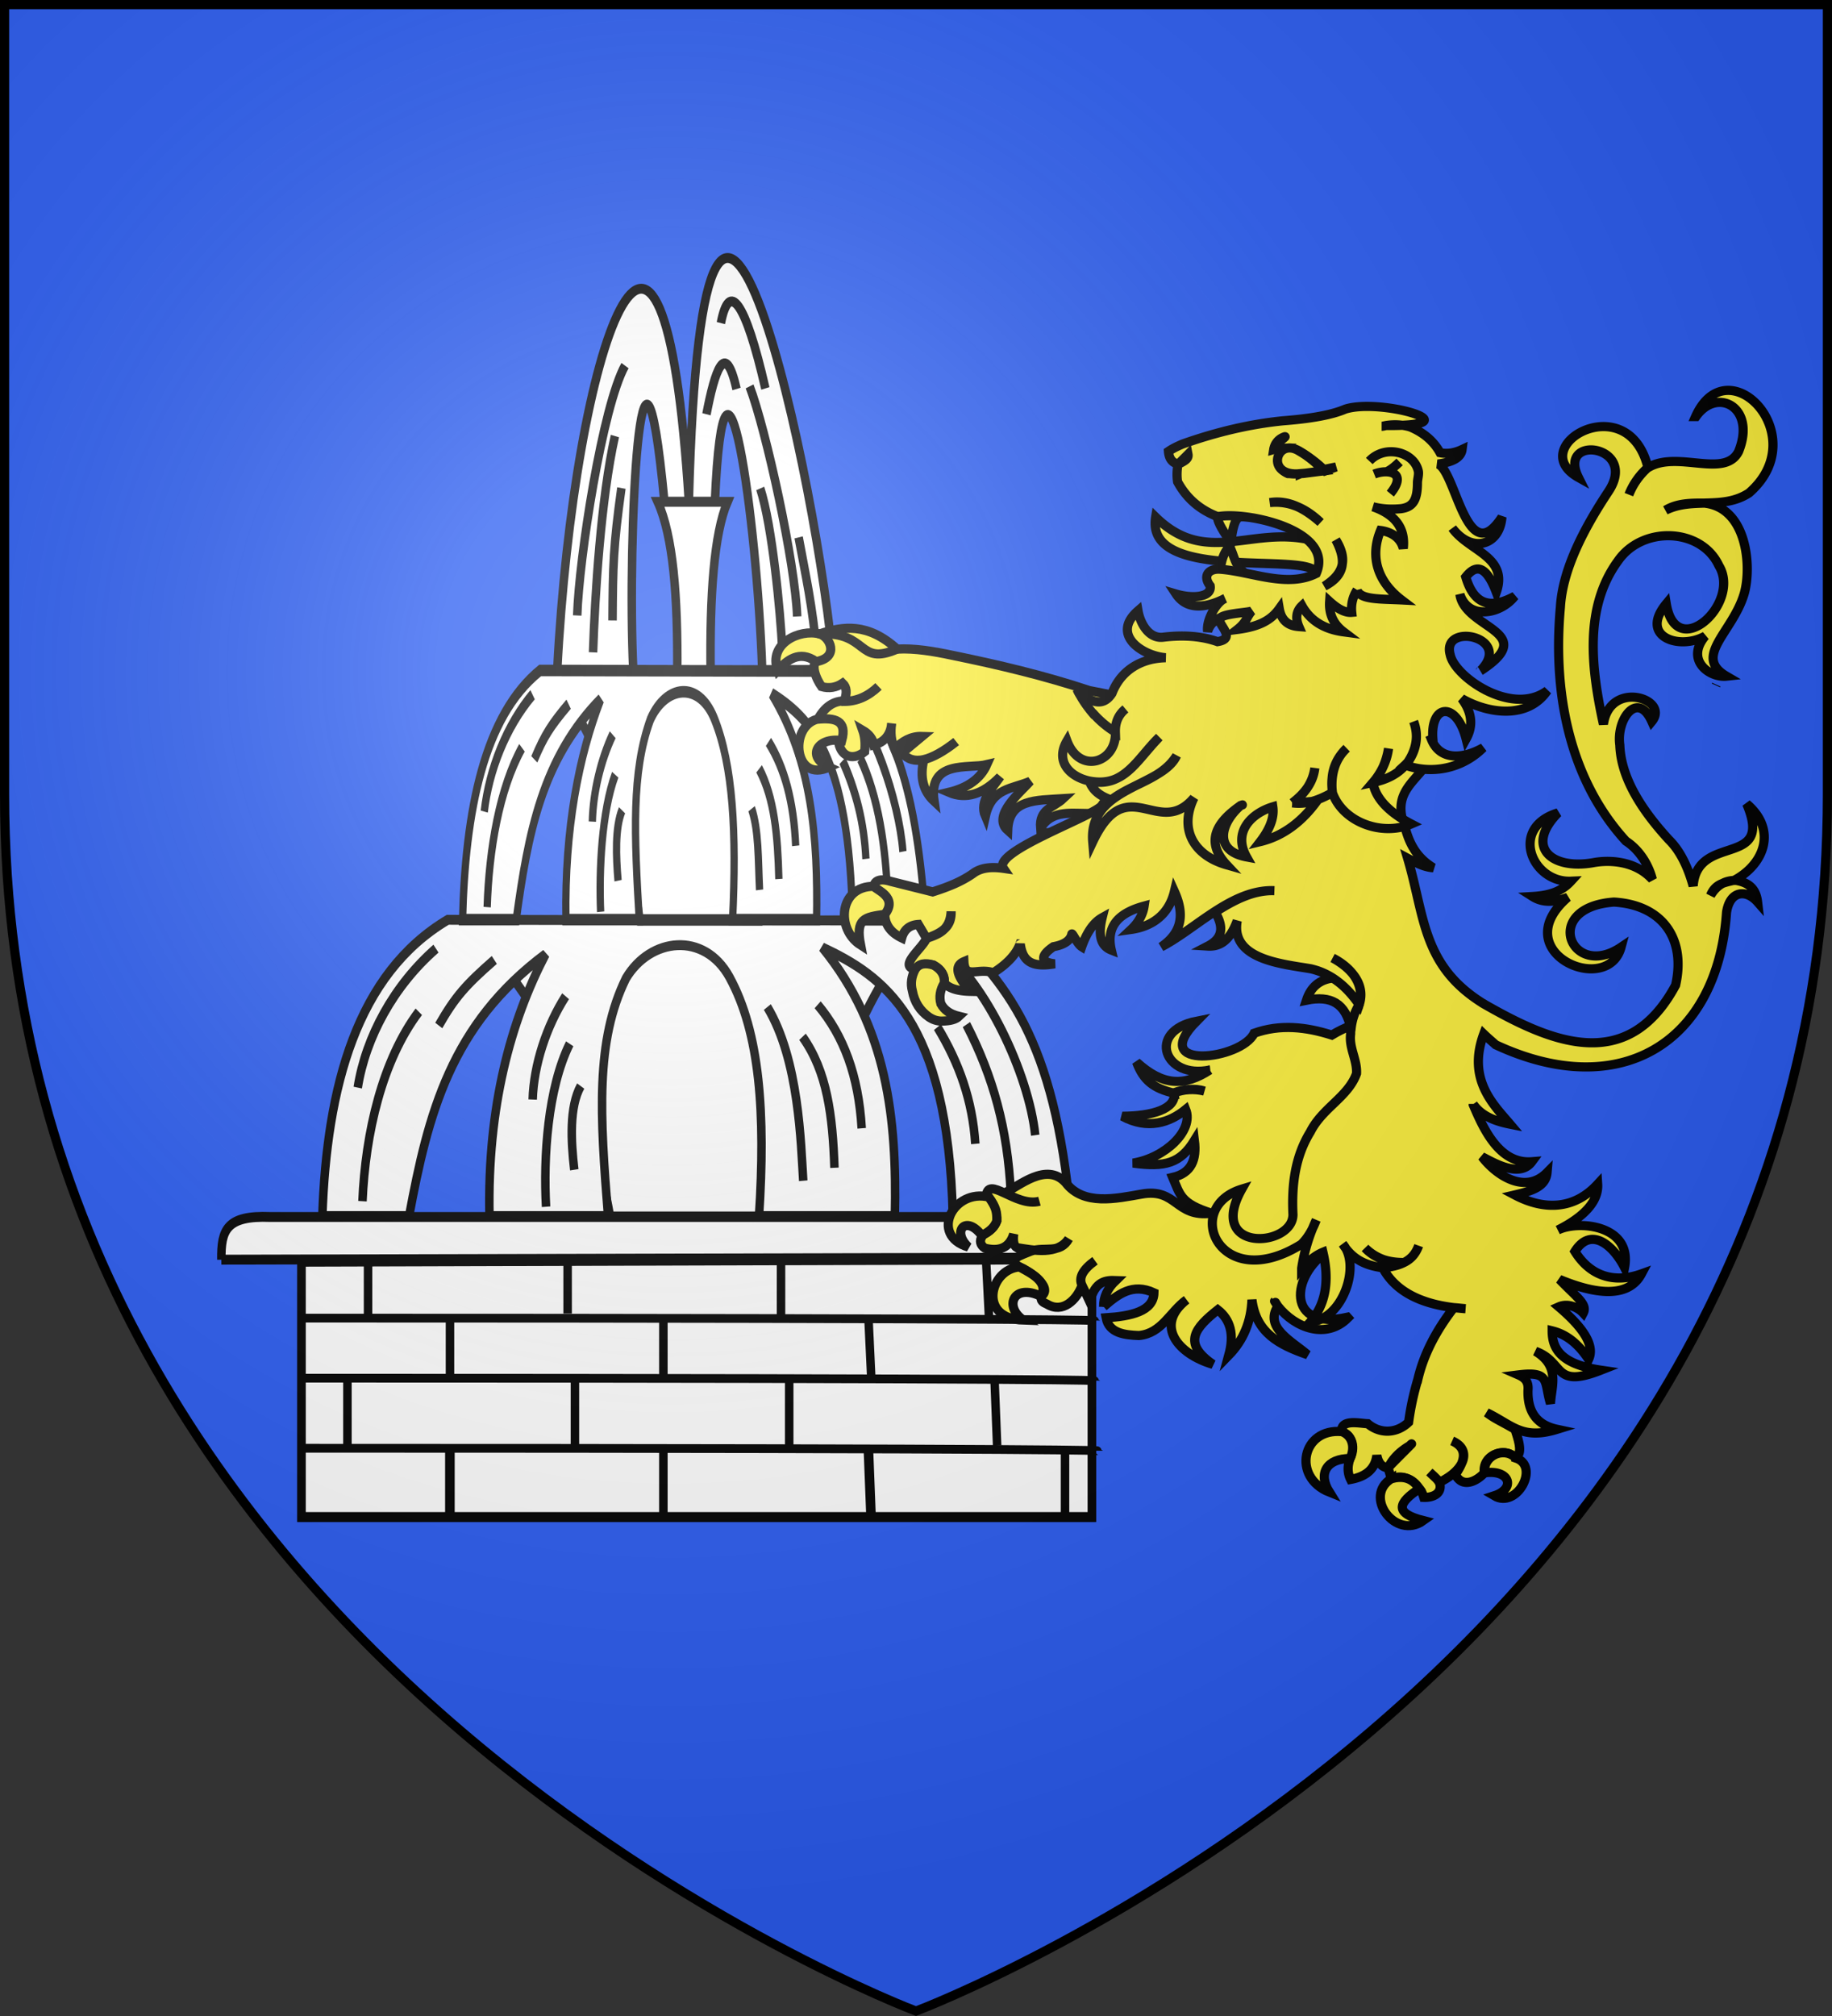
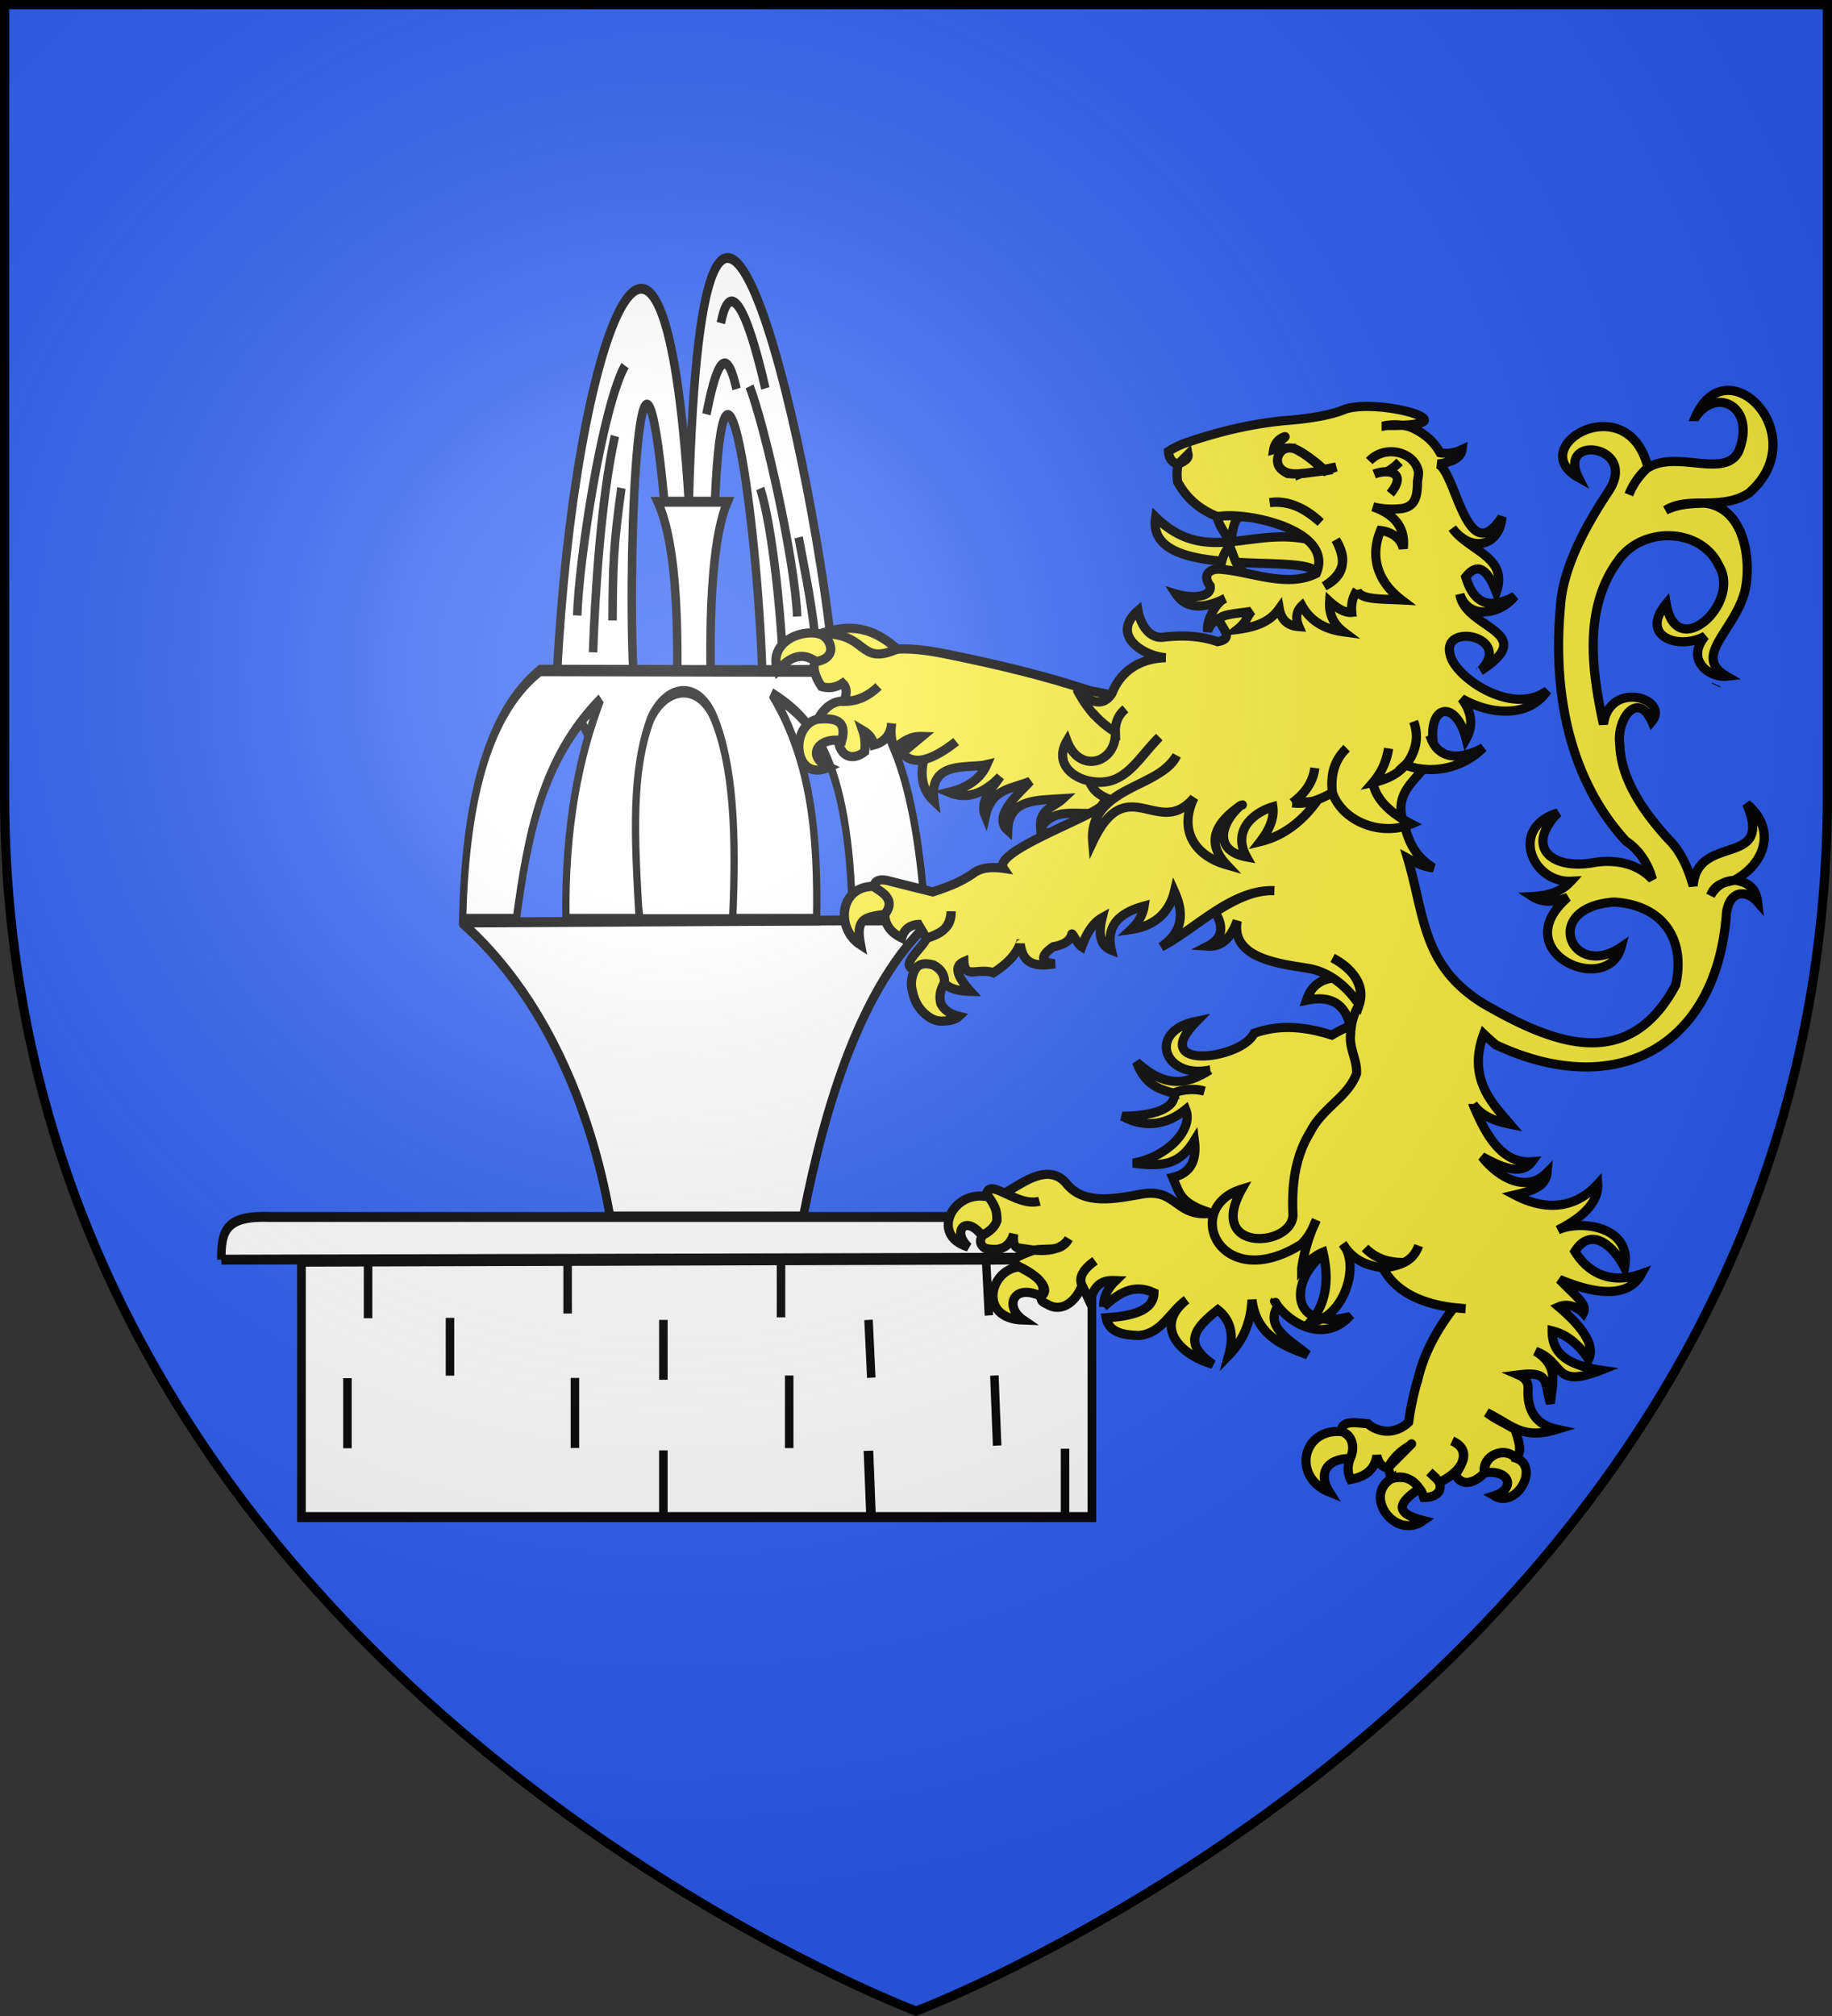
<svg xmlns="http://www.w3.org/2000/svg" xmlns:xlink="http://www.w3.org/1999/xlink" width="600" height="660" viewBox="-300 -300 600 660">
  <rect x="-300" y="-300" width="600" height="660" fill="#333333" stroke="none" />
  <defs>
    <radialGradient id="d" cx="-80" cy="-80" r="405" gradientUnits="userSpaceOnUse">
      <stop offset="0" style="stop-color:#fff;stop-opacity:.31" />
      <stop offset=".19" style="stop-color:#fff;stop-opacity:.25" />
      <stop offset=".6" style="stop-color:#6b6b6b;stop-opacity:.125" />
      <stop offset="1" style="stop-color:#000;stop-opacity:.125" />
    </radialGradient>
    <path id="a" d="M-298.5-298.5h597V-40C298.5 246.2 0 358.39 0 358.39S-298.5 246.2-298.5-40z" />
  </defs>
  <use xlink:href="#a" fill="#e20909" style="fill:#2b5df2" />
  <g style="stroke:none;stroke-width:9.481;stroke-dasharray:none">
    <g style="display:inline;stroke:none;stroke-width:7.34;stroke-dasharray:none">
      <g style="stroke:none;stroke-width:7.34;stroke-dasharray:none">
        <g style="fill:red;stroke-width:7.34;stroke-dasharray:none">
          <g style="display:inline;fill:red;stroke-width:7.34;stroke-dasharray:none">
            <g style="stroke:#000;stroke-width:2.685;stroke-miterlimit:4;stroke-dasharray:none;stroke-opacity:1" transform="matrix(1.036 0 0 1.205 -382.835 -452.244)">
              <g style="display:inline;fill:#fff;stroke:#000;stroke-width:2.685;stroke-miterlimit:4;stroke-dasharray:none;stroke-opacity:1">
                <path d="M425.12 538.5H175.28v-69.36l249.84-.65z" style="display:inline;fill:#fff;fill-opacity:1;stroke:#000;stroke-width:2.685;stroke-miterlimit:4;stroke-dasharray:none;stroke-opacity:1" />
              </g>
              <g style="fill:#fff;stroke:#000;stroke-width:2.685;stroke-miterlimit:4;stroke-dasharray:none;stroke-opacity:1">
                <g style="fill:#fff;stroke:#000;stroke-width:2.685;stroke-miterlimit:4;stroke-dasharray:none;stroke-opacity:1">
                  <path d="M425.12 538.5H175.28v-69.36l249.84-.65z" style="display:inline;fill:#fff;fill-opacity:1;stroke:#000;stroke-width:2.685;stroke-miterlimit:4;stroke-dasharray:none;stroke-opacity:1" />
                  <path d="m149.94 468.58 300.36-.64c.31-9.16-2.61-10.23-12.25-10.96H165.41c-13.82-.47-15.61 3.47-15.47 11.6z" style="fill:#fff;fill-opacity:1;fill-rule:evenodd;stroke:#000;stroke-width:2.685;stroke-linecap:butt;stroke-linejoin:miter;stroke-miterlimit:4;stroke-dasharray:none;stroke-opacity:1" />
                </g>
                <g style="fill:#fff;stroke:#000;stroke-width:2.685;stroke-miterlimit:4;stroke-dasharray:none;stroke-opacity:1">
                  <path d="M290.46 351.91c.22-21.05-1.32-37.31-6.18-46.61h22.06c-4.27 8.68-5.64 25.35-5.33 46.63h-10.55z" style="fill:#fff;stroke:#000;stroke-width:2.685;stroke-miterlimit:4;stroke-dasharray:none;stroke-opacity:1" transform="translate(3.6 -42.62)" />
                  <path d="M276.55 351.11c-1.98-36.16 2.48-112.5 9.84-45.85h15.97c3-57.91 13.29 3.94 14.96 45.85h22.63c-4.5-49.46-41.26-196.68-45.83-45.85-8.06-111.71-36.31-42.35-41.61 45.85z" style="fill:#fff;stroke:#000;stroke-width:2.685;stroke-miterlimit:4;stroke-dasharray:none;stroke-opacity:1" transform="translate(3.6 -42.62)" />
                  <g style="fill:#fff;stroke:#000;stroke-width:2.685;stroke-miterlimit:4;stroke-dasharray:none;stroke-opacity:1">
                    <path d="m230.55 403.66 148.58-.71c-22.5 17.48-33.91 51.09-40.65 80.55h-61.07c-6.06-29.65-20.87-60.1-46.86-79.84z" style="fill:#fff;stroke:#000;stroke-width:2.685;stroke-miterlimit:4;stroke-dasharray:none;stroke-opacity:1" transform="translate(-4.603 -26.669)" />
                    <g style="fill:#fff;stroke:#000;stroke-width:2.685;stroke-miterlimit:4;stroke-dasharray:none;stroke-opacity:1">
-                       <path d="M86.229 213.58H72.813c.673-17.21 5.344-32.2 19.399-39.38l76.388.11c10.1 8.42 17.37 15.38 19.98 39.27h-18.26c-.72-26.22-10.81-31.91-20.18-35.71 10.04 10.63 11.54 22.67 11.22 35.71h-21.01c1.02-13.69.15-24.35-4.58-31.77-3.89-6.07-12.23-5.28-16 .17-4.74 8.3-4.02 18.21-2.77 31.6H98.659c-.348-14.59 3.311-25.94 8.671-34.81-14.674 9.38-18.174 21.28-21.101 34.81z" style="fill:#fff;stroke:#000;stroke-width:1.313;stroke-miterlimit:4;stroke-dasharray:none;stroke-opacity:1" transform="translate(33.036 20.175)scale(2.044)" />
-                       <path d="M214.73 340.56c-13.41 10.09-22.23 24.11-24.73 37.75M209.3 357.71c-11.56 13.24-16.85 32.79-17.81 51.47M233.17 343.63c-9.12 6.85-12.42 10.09-17.56 17.81M255.71 353.49c-6.05 8.12-10.08 18.65-10.41 28.07M257 366.41c-6.96 12.12-8.34 30.83-7.47 44.27M260.48 377.89c-3.64 5.71-3.08 14.95-2.03 22.75M319.48 356.43c10.08 14.41 10.59 37.15 11.35 47.19M330.6 364.51c7.83 9.48 9.53 21.42 10.1 35.59M335.39 355.81c8.22 8.4 12.94 19.25 13.92 33.56M373.26 361.9c6.9 9.83 11.07 19.9 11.97 31.69M382.42 361.19c8.53 14.28 13.01 28.39 14.01 45.62M374.42 340.76c13.82 8.77 27.69 33.56 29.75 50.48" style="fill:#fff;stroke:#000;stroke-width:2.685;stroke-miterlimit:4;stroke-dasharray:none;stroke-opacity:1" transform="translate(3.053 43.514)" />
-                     </g>
+                       </g>
                  </g>
                  <g style="fill:#fff;stroke:#000;stroke-width:3.725;stroke-miterlimit:4;stroke-dasharray:none;stroke-opacity:1">
                    <path d="m230.55 403.66 148.58-.71c-22.5 17.48-33.91 51.09-40.65 80.55h-61.07c-6.06-29.65-20.87-60.1-46.86-79.84z" style="fill:#fff;stroke:#000;stroke-width:3.725;stroke-miterlimit:4;stroke-dasharray:none;stroke-opacity:1" transform="matrix(.618 0 0 .841 110.89 -30.341)" />
                    <g style="fill:#fff;stroke:#000;stroke-width:3.725;stroke-miterlimit:4;stroke-dasharray:none;stroke-opacity:1">
                      <path d="M86.229 213.58H72.813c.673-17.21 5.344-32.2 19.399-39.38l76.928.11c10.1 8.42 16.83 15.38 19.44 39.27h-18.26c-.72-26.22-10.81-31.91-20.18-35.71 10.04 10.63 11.54 22.67 11.22 35.71h-21.01c1.02-13.69.15-24.35-4.58-31.77-3.89-6.07-12.23-5.28-16 .17-4.74 8.3-4.02 18.21-2.77 31.6H98.659c-.348-14.59 3.311-25.94 8.671-34.81-14.674 9.38-18.174 21.28-21.101 34.81z" style="fill:#fff;stroke:#000;stroke-width:1.822;stroke-miterlimit:4;stroke-dasharray:none;stroke-opacity:1" transform="matrix(1.264 0 0 1.719 134.155 9.049)" />
-                       <path d="M214.73 340.56c-13.41 10.09-22.23 24.11-24.73 37.75M209.3 357.71c-11.56 13.24-16.85 32.79-17.81 51.47M233.17 343.63c-9.12 6.85-12.42 10.09-17.56 17.81M255.71 353.49c-6.05 8.12-10.08 18.65-10.41 28.07M257 366.41c-6.96 12.12-8.34 30.83-7.47 44.27M260.48 377.89c-3.64 5.71-3.08 14.95-2.03 22.75M326.77 377.4c3.7 7.12 3.3 16.18 4.06 26.22M330.6 364.51c7.83 9.48 9.53 21.42 10.1 35.59M335.39 355.81c8.22 8.4 12.94 19.25 13.92 33.56M373.26 361.9c6.9 9.83 11.07 19.9 11.97 31.69M382.42 361.19c9.26 12.65 13.01 28.39 14.01 45.62M374.42 340.76c13.82 8.77 27.69 33.56 29.75 50.48" style="fill:#fff;stroke:#000;stroke-width:3.725;stroke-miterlimit:4;stroke-dasharray:none;stroke-opacity:1" transform="matrix(.618 0 0 .841 115.623 28.674)" />
                    </g>
                  </g>
                  <path d="M313.33 273.94c5.27 12 14.42 48.02 15.04 62.51M316.69 301.67c3.81 10.09 6.39 33.6 6.95 43.51M328.83 314.96c2.38 11.19 4.2 17.57 5.92 32.43M273.94 268.29c-7.14 11.13-14.52 52.19-15.11 67.89M270.75 287.43c-4.41 17.06-6.31 43.07-6.91 58.77M272.8 301.56c-2.59 16.14-2.67 20.74-2.8 35.98M299.69 281.51c2.61-11.7 5.91-20.62 9.5-6.86M304.25 256.74c2.6-11.7 7.73-6.04 14.06 17.75" style="fill:#fff;stroke:#000;stroke-width:2.685;stroke-miterlimit:4;stroke-dasharray:none;stroke-opacity:1" transform="translate(3.6 -42.62)" />
                </g>
              </g>
-               <path id="b" d="M-159.7 194.52c98.748 0 98.748.34 98.748.34" style="fill:none;stroke:#000;stroke-width:1.192;stroke-linecap:butt;stroke-linejoin:miter;stroke-miterlimit:4;stroke-dasharray:none;stroke-opacity:1" transform="matrix(2.54 0 0 1.997 581.11 95.998)" />
              <use xlink:href="#b" id="c" width="600" height="660" x="0" y="0" style="stroke:#000;stroke-width:2.685;stroke-miterlimit:4;stroke-dasharray:none;stroke-opacity:1" transform="translate(0 16.319)" />
              <use xlink:href="#c" width="600" height="660" style="stroke:#000;stroke-width:2.685;stroke-miterlimit:4;stroke-dasharray:none;stroke-opacity:1" transform="translate(.865 19.038)" />
-               <path d="M-141.31 212.22v9.54" style="fill:none;stroke:#000;stroke-width:1.192;stroke-linecap:butt;stroke-linejoin:miter;stroke-miterlimit:4;stroke-dasharray:none;stroke-opacity:1" transform="matrix(2.54 0 0 1.997 581.11 95.998)" />
              <path d="M289.67 520.4v18.71" style="fill:none;stroke:#000;stroke-width:2.685;stroke-linecap:butt;stroke-linejoin:miter;stroke-miterlimit:4;stroke-dasharray:none;stroke-opacity:1" />
              <path d="m-89.215 212.57.341 9.53" style="fill:none;stroke:#000;stroke-width:1.192;stroke-linecap:butt;stroke-linejoin:miter;stroke-miterlimit:4;stroke-dasharray:none;stroke-opacity:1" transform="matrix(2.54 0 0 1.997 581.11 95.998)" />
              <path d="M261.71 500.71v19.04M329.45 500.05v19.72M394.31 500.05l.87 19.04M222.21 484.38v15.71M289.67 484.94v16.27M354.53 484.94l.86 15.71M259.4 468.78v14.42M326.86 469.29v14.95M391.72 469.29l.86 14.43M189.79 500.77v19.04M196.31 467.87v16.62M416.64 519.95v19.04" style="display:inline;fill:none;stroke:#000;stroke-width:2.685;stroke-linecap:butt;stroke-linejoin:miter;stroke-miterlimit:4;stroke-dasharray:none;stroke-opacity:1" />
            </g>
          </g>
        </g>
      </g>
    </g>
  </g>
  <path d="M-6.2-87.501c-9.666-8.737-17.654-7.47-25.433-4.966 2.911 1.52 3.559 5.017.245 8.169-3.964 1.105-1.046 6.974.48 9.082 2.43.689 4.79.294 6.872-1.105 1.373 1.328 1.517 3.183.52 5.798-.09 0-.09 0-.01.152 4.141 0 7.851-1.652 11.249-4.896-3.398 3.244-7.108 4.876-11.249 4.896-.08-.101-.08-.101.01-.152-4.302 0-7.108 2.97-8.917 6.598 1.014 4.308 10.237-2.199 7.129 7.217.998 4.764 4.954 5.636 8.485 2.798.324-2.737.06-5.048-.634-7.014 2.089 1.226 3.299 2.818 3.673 4.804 3.543-.871 5.541-3.527 5.801-7.034-.449 2.899-.216 5.676.984 8.382 2.467-2.544 5.352-4.257 8.955-4.135l-6.491 5.402c1.76 2.139 4.124 2.828 7.095 2.19 2.919-.7 6.494-2.676 10.59-5.91-4.083 3.254-7.674 5.2-10.59 5.91-1.387 5.727-.222 10.278 3.369 13.622-2.017-13.693 11.25-10.521 17.25-11.98-2.028 4.581-6.209 7.571-12.438 9.071 5.655 2.413 11.228.659 16.829-5.128-2.438 3.517-6.992 7.967-4.86 12.943 2.054-9.315 8.81-8.869 14.669-11.433-2.769 3.213-12.733 11.251-7.347 16.045.379-10.288 9.197-9.781 18.142-10.359-3.138 2.95-7.874 3.284-7.385 9.65 3.466-5.656 9.26-4.886 14.545-4.805-1.861 2.575-4.827 6.315-11.415 6.335 9.057 6.71 20.51-9.801 27.372 2.149 17.545.993 21.666-2.645 28.634-13.755-5.338-13.47-6.592-30.468-26.163-31.634l-16.995-3.325c-14.728-4.905-29.844-8.473-45.039-11.575C5.93-86.731-.314-87.815-6.2-87.501ZM40.431 93.26c-7.724 2.13-17.134-8.856-17.408-1.48 2.423 3.45 3.522 5.06 3.44 7.93-.674 1.91-2.21 3.42-4.628 4.61-.02.18-.04.26-.145.33-.995 1.59-.652 2.96.855 3.98 4.44 1.11 8.005.14 9.449-4.63-.29 2.49.121 3.96 1.064 4.46 5.513.87 13.376 2.51 16.969-2.92-2.836 5.12-7.954 2.5-12.425 4.07-3.278 1.41-8.014 2.58-3.698 5.18h.105c2.47 1 11.031 6.39 7.119 9.53-.529 1.5.446 2.06 1.804 2.65 5.121 3.1 9.697-1.38 11.455-6.15-1.192-2.46.164-5.13 4.245-8.07-4.081 2.94-5.437 5.61-4.245 8.07.486 1.04 1.407 2.85 2.578 5.4 1.589-6.99 5.508-7.1 8.432-6.99-2.734 2.63-4.022 5.5-3.947 8.57l-.01.1.01-.1c4.724-4.09 9.455-7.81 16.485-4.57-.146 6.15-7.626 7.66-15.673 8.2.951 5.06 6.099 5.63 10.766 5.8 7.552-.73 10.142-7.78 15.571-11.69-10.653 8.43-2.696 17.8 8.635 21.12-10.158-6.98-5.774-12 1.607-17.86 4.099 3.23 5.489 7.96 3.589 14.91 4.87-5 7.31-11.08 7.6-18.2 1.35 10.83 8.81 14.73 18.22 18-5.06-4.38-14.3-8.89-9.73-15.88-1.39-2.24-1.5-2.16 0 0 5.7 7.24 15.91 10.92 22.96 3.81l-.18-.2c-20.12 4.5-18.63-13.67-6.28-21.8 1.02-.64 2.04-1.16 3.22-1.59 13.13-9.96 26.4-14.83 33.13-21.494 13.55-13.435 14.34-33.256 8.93-46.328-2.12-5.065-8.46-1.806-14.11-5.686l-.42-1.469c-11.43-1.012-21.3 1.006-29.59 5.996-8.49-2.703-16.92-3.631-25.43-.611-4.08 8.738-35.061 12.429-18.85-3.946-16.477 3.236-10.603 19.154 4.334 15.985h-.01c-8.387 5.464-15.388 5.239-23.982-2.569 2.204 5.901 5.5 8.593 12.309 10.169l-.02-.166c3.221-1.131 6.562-1.346 9.908-.533-3.306-1.071-6.695-.465-9.908.533l.02.166c.668 5.148-7.215 7.516-16.967 7.551 8.375 4.518 15.535 2.038 20.755-2.227 2.711 6.861-6.637 15.828-17.244 17.559 10.532 1.444 15.498.05 20.098-7.402.775 6.27-.956 10.66-7.111 12.087 2.396 5.585 2.49 8.525 12.699 11.715-11.812 1.56-11.358-8.375-22.929-6.25-8.272 1.44-19.021 3.9-24.828-3.747-6.302-6.922-15.341 1.196-20.047 3.377" style="fill:#fcef3c;fill-opacity:1;stroke:#000;stroke-width:3;stroke-miterlimit:4;stroke-dasharray:none;stroke-opacity:1" />
  <path d="M127.87 27.456c8.06-1.652 12.92 1.041 14.57 9.416.15-1.605 4.19-4.947 5.38-7.17-1.68-3.546-7.76-7.186-11.16-9.51-4.48.431-7.4 2.99-8.79 7.264z" style="fill:#fcef3c;fill-opacity:1;stroke:#000;stroke-width:3;stroke-miterlimit:4;stroke-dasharray:none;stroke-opacity:1" />
  <path d="M97.976-1.412c2.954 5.018 2.434 8.642-2.407 11.146 5.391.344 7.951-3.811 9.631-8.288-2.26 12.733 14.94 14.142 24.08 15.715 6.83 1.534 11.97 6.019 15.87 11.756 2.32-6.903-3.1-12.28-8.7-15.293 5.82 2.981 10.69 8.39 8.7 15.293-.13 0-.17.09-.13.173-1.47 2.504-2.29 5.095-2.56 8.029-.11.43-.11.947-.11 1.385-.6 4.571 2.18 8.453 1.93 12.954-2.75 7.687-11.14 11.177-15.13 19.09-5.12 8.281-6.14 17.72-5.69 27.122-.11 10.77-28.489 12.53-16.75-8.379-19.751 6.019-7.231 34.779 19.5 18.059 2.27-2.25 3.74-4.99 4.87-7.95-2.33 5.05-3.93 10.28-4.77 15.81v.1c2.3-2.59 4.68-4.41 6.97-5.35 1.88 7.96 1.54 16.44-4.13 22.8 10.63-.72 16.65-18.56 10.62-25.48 3.16 4.95 7.31 6.99 13.09 7.77 2.47-.13 4.72-.79 6.96-1.73-4.8.23-9.29-1.36-12.74-4.75 3.37 3.6 8.02 4.79 12.74 4.75 2.49-1.2 3.94-3.11 4.81-5.52-.87 2.41-2.32 4.32-4.81 5.52-2.16 1.1-4.57 1.49-6.96 1.73 3.92 7.35 11.77 11.66 23.3 13.05 1.21.1 2.57.26 3.84.35-1.27-.1-2.63-.27-3.84-.35-6.08 7.86-9.93 15.54-11.78 23.41a91.5 91.5 0 0 0-3.04 14.09c-3.92 3.75-9.36 3.9-13.38.5-2.79-.11-8.91-1.59-8.55 2.6 3.7 1.24 4 5.16 2.93 8.38-.11.17-.11.26-.18.42-.92 2.52-.82 4.85.18 6.84 5.23-.96 8.04-3.54 8.59-7.87.48 2.5 1.68 3.81 3.44 4.07h.25c1.43-2.94 3.84-5.36 6.96-7.18 3.37-3.16-5.99 6-6.96 7.18l1.04 3.53c4-1.37 6.57.17 9.13 3.29.8.69 1.2 1.86 1.51 2.85 3.05.12 6.25-1.3 5.14-4.84-.12 0-.12-.16-.16-.25-.17-.27-.32-.53-.57-.78l-2.57-2.43c1.14 1.04 2.25 1.97 3.14 3.21.11.11.11.25.16.25l.39-.25c1.77-.96 3.29-1.91 4.48-3.02 3.86-3.47 4.58-8.06-.71-10.37 8.34 3.78-.32 11.63 1.28 11.39 2.33 4.03 6.8 1.8 9.29-.94-.96-5.49 6.33-8.74 10.01-5.01h.11c2.81-1.2.65-6.74-.11-9.24-5.37-3.11-6.09-3.14-9.28-5.46 8.48 4.13 11.61 8.98 23.06 5.46-6.89-1.47-9.68-6-9.53-12.71.24-2.65-.72-4.05-3.13-5.1 10.58-1.33 8.33 2.31 10.5 9.38.31-5.76 3.27-12.15-4.9-17.11 9.7 3.54 5.62 12.38 21.4 6.18-13.06-1.93-15.95-6.95-15.95-12.88 4.66 1.14 8.58 4.24 11.93 9.34 2.01-4.24-1.19-9.93-9.76-17.19 3.04-1.34 6.33.22 8.01 2.04 1.51-2.87-2.17-5.17-7.77-11.02 7.6 3.14 21.71 7.85 26.83-1.82-8.57 3.08-16.59 1.05-21.79-7.34 5.2-8.25 12.49-2.14 16.26 5.27 2.64-13.89-15.13-15.64-21.87-12.27 4.26-2.12 13.54-7.37 13.06-15.03-7.77 8.46-17.62 8.57-27.15 3.54 5.52-1.29 10.18-2.679 10.58-7.341-7.13 7.241-16.59.979-21.31-5.182 4.01 2.059 12.34 7.037 16.33 1.644-10.56.851-15.77-10.561-19.21-18.668v-.267.09c2.33 3.319 6.01 5.347 12.09 6.559-5.28-6.254-14.17-14.527-8.65-29.537 1.28 1.236 2.65 2.387 3.93 3.537 40.2 18.76 72.64 0 75.6-43.368 1.12-7.23 6.49-7.552 10.17-3.364-.4-3.374-1.92-6.23-7.05-7.084h-.12c-3.76 0-6.32 1.73-8.24 4.923 1.52-3.718 4.17-4.14 7.85-5.009 9.69-5.189 14.09-16.412 4-24.964 9.05 21.324-16.18 9.233-17.54 26.867-1.84-6.653-4.49-11.756-7.93-15.12-7.6-8.305-15.69-19.246-16.09-31.004-1.22-8.474 5.84-18.042 10.48-7.724 6.09-7.399-13.77-13.806-15.85.902-3.92-17.941-6.49-38.12 4.8-53.51 8.01-11.56 27.24-10.79 33 1.57 7.53 12.24-14.01 32.083-17.22 12.5-8.96 10.835 4.32 15.295 12.74 10.582-6.57 7.896 1.44 13.714 6.97 13.126-11.14-6.507 2.15-14.393 5.84-27.118 2.48-8.73.96-28.15-13.14-29.54-4.4 0-8.81 0-12.65 2.33 8.97-4.42 18.65 0 27.31-5.62 21.63-18.72-7.05-48.35-17.46-25.05h.13c6.96-9.88 19.86-2.99 13.93 11.49-4.57 8.89-20.03-.5-29.54 5.19h-.13c-2.79 2.51-4.88 5.44-6.24 8.89 1.36-3.45 3.45-6.38 6.24-8.89-6.64-26.79-40.76-6.8-22.74 3.28-7.21-14.49 20.11-10.57 9.69 4.75-7.76 11.73-14.9 25.18-15.62 37.66-2.47 27.14 2.48 55.885 21.47 76.631 4.24 2.723 7.37 7.514 8.64 12.522-5.76-6.331-14.57-6.387-19.46-5.447-13.45 2.34-22.43-5.033-11.45-16.326-16.1 4.906-8.48 22.923 4.25 22.375-2.73 2.975-6.33 4.657-12.58 5.01 3.13 1.988 6.97 2.074 11.54.257-20.59 17.908 13.05 32.716 17.46 16.328-16.34 11.012-26.44-13.056-2.32-14.77 15.93.955 23.61 12.061 20.18 27.214-15.87 29.568-41.17 18.533-62.8 6.128 0-.09-.15-.09-.15-.09-20.1-12.429-19.15-28.553-24.82-47.595 2.23 1.198 5.27 2.927 8.4 3.108-5.6-3.382-7.85-8.085-9.21-13.133-4.72-11.886 3.92-15.008 8.41-22.721-11.29-6.498-39.53-10.43-50.96-10.623-12.28-.203-32.488-4.44-41.178 4.855-5.546 4.338-8.16 11.119-15.848 21.509-4.384 3.983-35.63 15.001-31.985 20.312-3.816-.547-6.972-.253-9.463 1.338-4.122 3.024-8.883 4.822-13.714 6.364l-13.963-3.492c-2.079-.625-4.911-.898-5.321 1.695 1.056 3.05 5.091 2.361 3.583 9.154.108 3.464 2.003 5.986 5.576 7.713Q-3.507 2.93.767 2.648l2.686 4.547c5.091-1.839 8.219-3.736 8.051-8.804-.319 6.093-4.146 7.496-8.051 8.804-1.421 3.347-9.246 9.078-3.75 10.149.757-.633 4.25-2.01 6.006-1.374 2.6 1.433 3.761 3.448 3.534 5.871 1.593 1.755 4.494 2.635 8.602 2.715-2.931-3.207-6.358-7.959-2.15-9.731.305 5.851 4.518 1.897 9.626 3.629 4.532-2.831 7.458-6.01 8.725-9.358.09.01.09.01.103-.06.768 5.636 3.697 7.802 11.286 6.501-5.907-.638-3.499-3.575-.423-5.61 3.404-.606 5.462-1.93 6.004-4.023-.01-1.009 1.756 3.102 3.26 4.045 1.667-4.767 3.949-7.995 6.705-9.522-1.417 5.787-.468 9.261 2.995 10.613-1.952-8.354 3.145-12.351 10.745-14.411-.411 2.737-1.806 5.354-4.26 7.657C77.812 3.238 82.92-.967 84.631-8.156c3.304 7.295 2.675 13.353-4.328 18.155C91.723 4.085 103.56-8.988 117.38-8.408c-7.26-.274-13.88 3.537-19.404 6.997ZM131.18-112.31c2.06-1.84 4.29-4.18 4.15-6.23-.19-2.68-3.5-4.87-6.82-4.83-19.1-4.11-33.699 8.63-50.026-7.34-3.608 21.91 50.796 11.04 52.696 18.4z" style="fill:#fcef3c;fill-opacity:1;stroke:#000;stroke-width:3;stroke-miterlimit:4;stroke-dasharray:none;stroke-opacity:1" />
  <path d="M106.15-130.79c-1.28-1.1-5.88-1.71-7.236-.11l-.113-.12h-.113v.23c.113 1.2.712 3.06 4.392 8.29.64-4.26 1.21-7.68 3.03-8.29zm-3.57 9.58c-1.08 1.68-2.23 2.73-2.935 7.51 2.475.84 7.175 3.54 9.345 2.1-5.04-2.8-4.6-6.83-6.41-9.61z" style="fill:#fcef3c;fill-opacity:1;stroke:#000;stroke-width:3;stroke-miterlimit:4;stroke-dasharray:none;stroke-opacity:1" />
  <path d="M144.46-106.87c.87 3.27 7.76 2.93 14.57 3.28-7.92-6.03-10.41-14.16-6.88-22.74 2.72.35 6.41 1.8 7.44 5.88.8-7.09-3.2-11.3-9.93-13.64 3.04.79 6.09.92 9.21.62 3.84-.52 5.36-2.77 5.36-8.47 0-1.19.57-2.81.25-3.97-1.52-6.28-10.98-8.57-16.02-3.15m6 3.34c1.37-.69 2.57-1.76 3.93-3.05m-3.05 10.38c5.86-7.14-.88-8.15-5.27-6.4M97.264-96.167c.824-.852 3.066-2.25 2.381-1.115-1.296 1.368 5.735 6.305-.912 7.349-5.695-1.997-11.74-2.159-17.684-1.47-4.851.649-7.647-4.612-8.335-8.647-9.018 7.856 1.45 14.779 9.07 15.377-8.934.213-15.004 4.865-17.591 11.657-2.652 4.145-6.504 3.719-11.445-1.288.273.689.729 1.47 1.097 2.068 1.282 2.25 2.748 4.237 4.309 6.051h.09a31.7 31.7 0 0 0 7.057 5.869c-.102-3.193 1.009-5.697 3.299-7.592-2.29 1.895-3.397 4.399-3.299 7.592.431 9.913-11.638 14.079-15.85 2.858-3.925 6.69.857 11.728 7.232 13.126.183.102.464.102.649.173 11.028 2.108 15.536-8.028 22.35-14.515-7.798 8.058-11.53 16.572-22.999 14.342.152.325.305.629.464.953 1.387 2.848 3.9 4.237 6.775 5.261 7.265-5.535 16.607-6.771 21.433-14.505-4.634 10.237-29.016 10.298-27.479 28.242 11.261-23.833 21.568-.687 33.162-14.426-5.062 10.53.113 18.911 10.722 21.94-7.388-7.889-2.97-14.189 4.58-19.437.79-.243.78-.274 0 0-6.604 5.78-9.02 14.812 1.93 16.846-4.75-8.467 2.04-14.455 8.6-16.41.56 3.833-1.34 7.786-4.13 11.402 7.79-1.878 13.88-6.833 18.52-13.216-.81-.102-5.8.587-7.98.517h-.11.11c3.94-2.849 6.63-6.528 7.34-11.403-.58 4.946-3.54 8.483-7.34 11.403h-.11.11c4.79.679 9.04-1.085 13.11-3.366-.18-1.55-.28-3.02-.12-4.581.27-3.801 1.84-7.085 4.77-9.933-4.09 3.872-5.24 9.122-4.68 14.514 3.42 9.764 16.32 14.399 25.85 10.281-4.72-2.458-11.45-6.885-12.57-13.565 2.87-3.122 4.41-7.034 5.12-11.139-.55 4.166-2.4 7.957-5.12 11.139 4.49-.952 7.77-2.676 10.09-5.098.15-.172.41-.426.56-.608l.12-.102c.11-.182.23-.344.4-.517h.11-.11c.11-.101.11-.101.15-.182 3.05-4.176 3.7-8.91 2.02-13.471 1.76 4.582.88 9.244-2.02 13.471-.11.101-.11.101-.11.182h-.11c-.17.163-.32.335-.4.517l-.11.102c8.97 3.223 18.89.993 25.54-5.697-6.73 3.801-14.18 4.247-16.98-2.767l.24-.101h.11-.11l-.24.101.49-.101c-.88-11.565 7.76-12.346 10.89 0 2.4-4.308 1.92-8.707-1.44-13.207 8.72 5.017 21.62 6.801 28.02-2.585-11.61 8.565-30.35-4.561-31.79-11.758-3.03-10.744 20.74-6 10.01 5.099 0 .111 0 .111-.11.172 19.86-12.893-5.13-13.633-6.73-25.055 2.89 8.584 13.45 6.445 17.94.62-8.17 4.42-13.38 2.61-16.02-6.31 2.48-3.12 6.09-5.36 10.01 5 4.08-11.7-9.04-13.43-14.41-20.99 6.33 8.36 15.53 5.79 16.25-3.62-11.53 17.76-15.05-15.17-20.98-17.37 4.89-.6 7.61-2.16 7.93-4.75-2.39 1.12-4.73 1.55-7.21 1.05-2.01-3.64-5.2-6.49-9.69-8.39-2.48-.78-5.21-.95-8.01-.52-.48.11-1.04.26-1.45.26.41 0 .97-.17 1.45-.26 29.96.26-1.6-9.12-13.38-5.35-4.39 1.89-11.16 3.1-20.33 3.81-11.28 1.12-22.209 3.82-32.887 7.59-1.83.78-3.39 1.55-4.666 2.42.18 2.33 1.186 3.71 3.106 4.15v.12c1.628-.88 3.617-1.62 3.3-3.29l-3.3 3.29c-.361 2.15-.361 4.05-.112 5.69 2.847 5.28 7.141 9.07 12.915 11.32h.113l.113.11c8.948-1.83 38.438 4.25 32.268 18.58-9.62 4.85-21.42-.68-31.534-1.39-3.672-.24-5.751 2.15-3.209 5.44.633 3.76-5.74 4.29-11.164 2.68 4.159 6.292 11.752 3.63 16.017 1.47-2.683 1-6.232 7.011-5.677 10.802.282-1.044.824-1.987 1.649-2.858zm2.147-1.186c.559-1.794 9.029-2.017 10.559-2.605-1.71 1.865-1.59 3.568-4.73 6.031 7.32-.953 11.09-3.092 13.74-6.813.64 3.721 2.75 5.617 6.42 5.88-1.2-2.777-.83-5.098 1-6.83 2.65 4.763 7.15 7.692 13.66 8.554-3.31-2.504-4.87-5.788-4.59-9.934 2.84 2.59 5.22 3.72 7.24 3.538-.27-2.648.32-5.078 1.75-7.338m-23.56-46.38c1.59 0 3.15.26 4.58.94 3.3 1.91 6.14 4.06 8.53 6.48l3.57-1.29c-5.28 1.05-10.37 2.36-15.77 2.16-3.87-1.75-3.66-5.64-.91-8.29h-1.09c-.83.11-1.75.16-2.66.42 0-1.72 5.42-4.96 3.21-4.05-1.7.69-2.92 2.18-3.21 4.05 1.22-.34 2.48-.42 3.75-.42zm16.59 29.97c3.99 6.43 2.61 11.11-3.76 15.19 7.2-3.7 7.02-8.95 3.76-15.19zm-5-5.69c-4.65-4.5-10.25-7.18-16.63-6.49 6.42-1.03 11.9 2.31 16.63 6.49z" style="fill:#fcef3c;fill-opacity:1;stroke:#000;stroke-width:3;stroke-miterlimit:4;stroke-dasharray:none;stroke-opacity:1" />
  <path d="M125.85-144.88c.27-.11.55-.11.92-.11l6.8-.87c-2.38-2.43-4.79-4.59-8.09-6.48-7.51-4.72-11.38 8.6.37 7.42zM23.863 91.91c-11.554-2.872-19.58 12.5-6.743 16.34-5.542-5.2-.771-10.82 4.567-3.61.105-.1.117-.15.144-.33 2.419-1.19 3.954-2.7 4.629-4.61.08-2.87-.172-4.35-2.594-7.79zm10.038 22.87c-9.678.64-13.851 16.94 1.271 17.4-6.446-4.4-3.305-12.17 5.749-7.8 2.775-4.72-3.412-7.6-7.02-9.6zM196.27 177.16c-3.92-3.68-10.73-.41-10.01 5.01 8.33-1.16 10.17 5.24 3.13 7.52 7.45 4.42 15.05-9.74 7.04-12.36 0-.11 0-.11-.16-.17zM155.75 184.06c-9.46 5.7 1.28 20.3 10.41 13.75-9.61-2.43-8.33-5.75-1.28-10.46-2.4-3.51-5.21-4.24-9.13-3.29zM139.5 168.69c-13-1.26-16.49 14.88-4.09 19.83-3.88-6.21-.85-11.03 6.75-11.03 1.65-3.28 1.05-7.35-2.66-8.8zM-45.32-80.517c2.939-3.203 7.094-6.812 12.603-2.879 7.806-1.358 4.528-8.159 1.084-9.071-6.469-1.703-16.812 3.121-13.687 11.95zm12.846 16.005c-9.234 2.574-7.399 21.001 3.971 15.67-7.543-3.416-3.819-9.913 4.19-8.697 1.797-6.619-2.135-7.582-8.161-6.973zM262.11-75.865l-.12.264zM-13.789-9.829C-25.214-9.93-26.318 4.147-18.152 9.376-19.829.651-16.882.291-10.207-.674c4.442-5.644-2.984-8.036-3.582-9.155zM8.126 28.555c-.575-2.153-.27-4.473 1.142-6.732.236-2.424-.925-4.439-3.527-5.871-2.813-.86-4.769-.482-6.006 1.374-1.251 2.383-1.555 4.703-.93 7.043.697 3.773 2.54 6.548 5.395 8.562 1.308.895 2.791 1.393 4.3 1.353 2.725-.04 4.518-.537 5.576-1.553-2.848-.697-4.824-1.992-5.95-4.176z" style="fill:#fcef3c;fill-opacity:1;stroke:#000;stroke-width:3;stroke-miterlimit:4;stroke-dasharray:none;stroke-opacity:1" />
  <path d="M-31.636-92.467c16.198-.791 12.329 10.663 25.436 4.966" style="fill:none;stroke:#000;stroke-width:3;stroke-linecap:round;stroke-dasharray:none" />
  <use xlink:href="#a" fill="url(#d)" />
  <use xlink:href="#a" style="fill:none;stroke:#000;stroke-width:3" />
</svg>